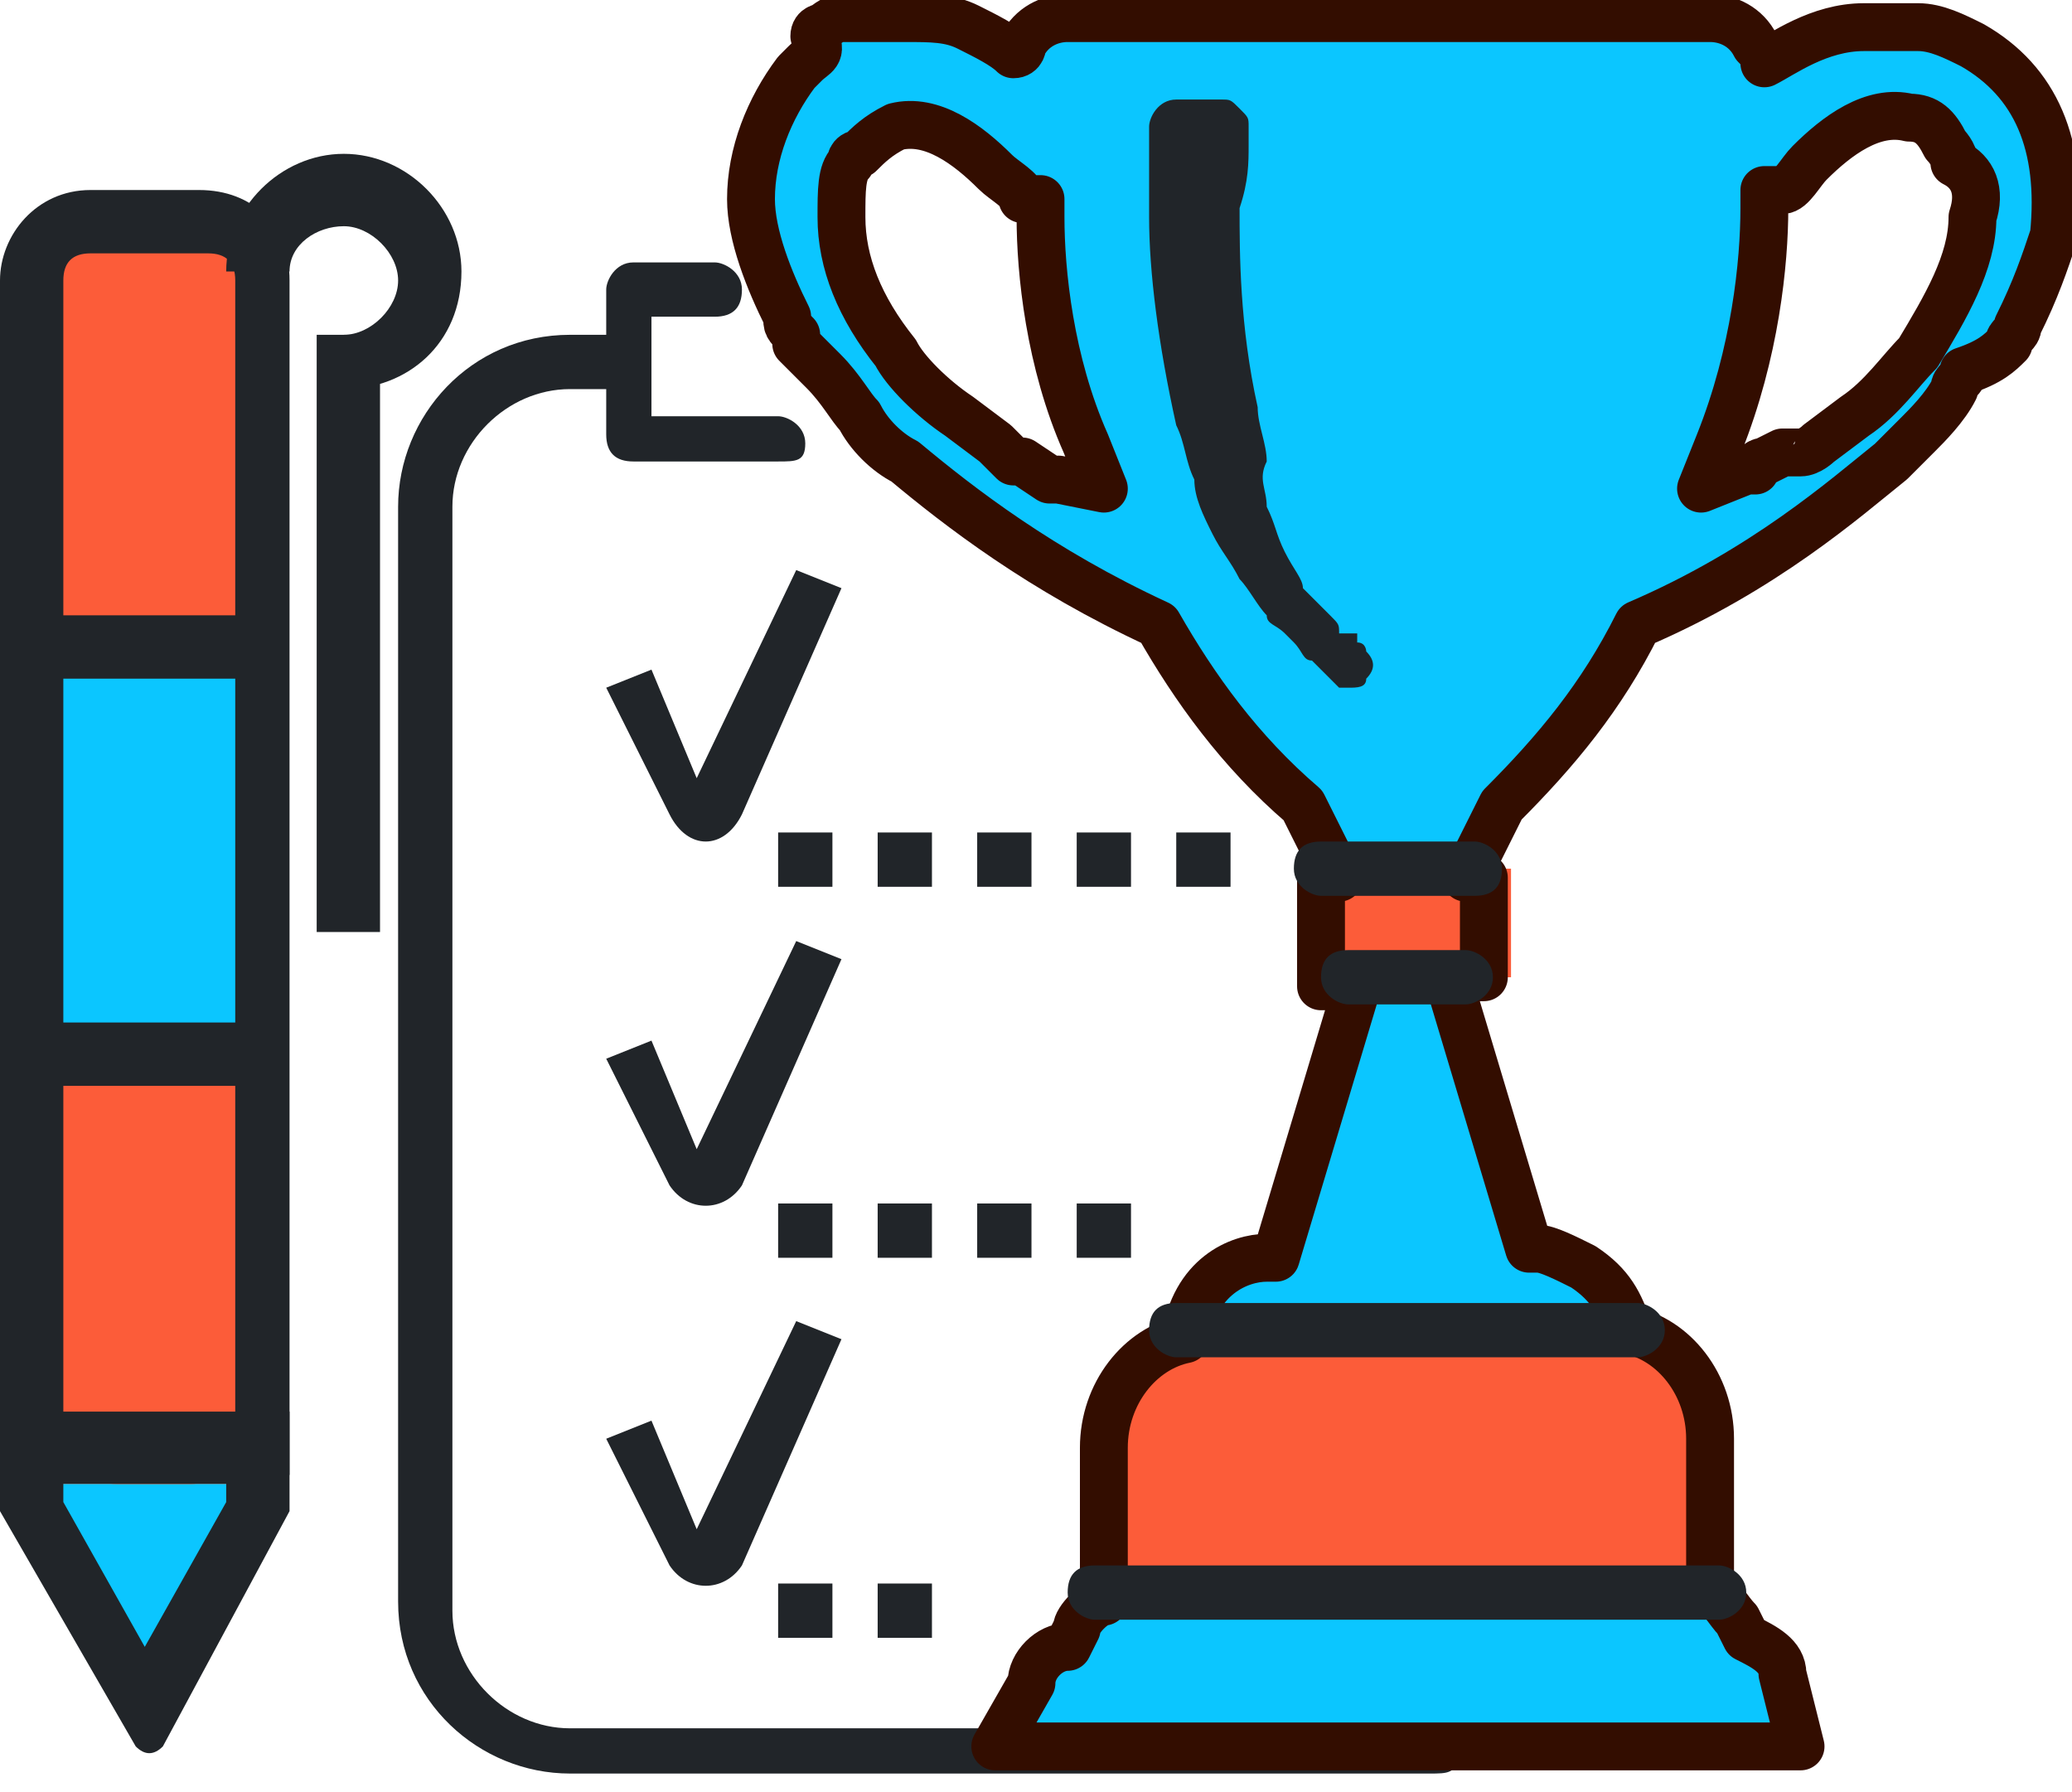
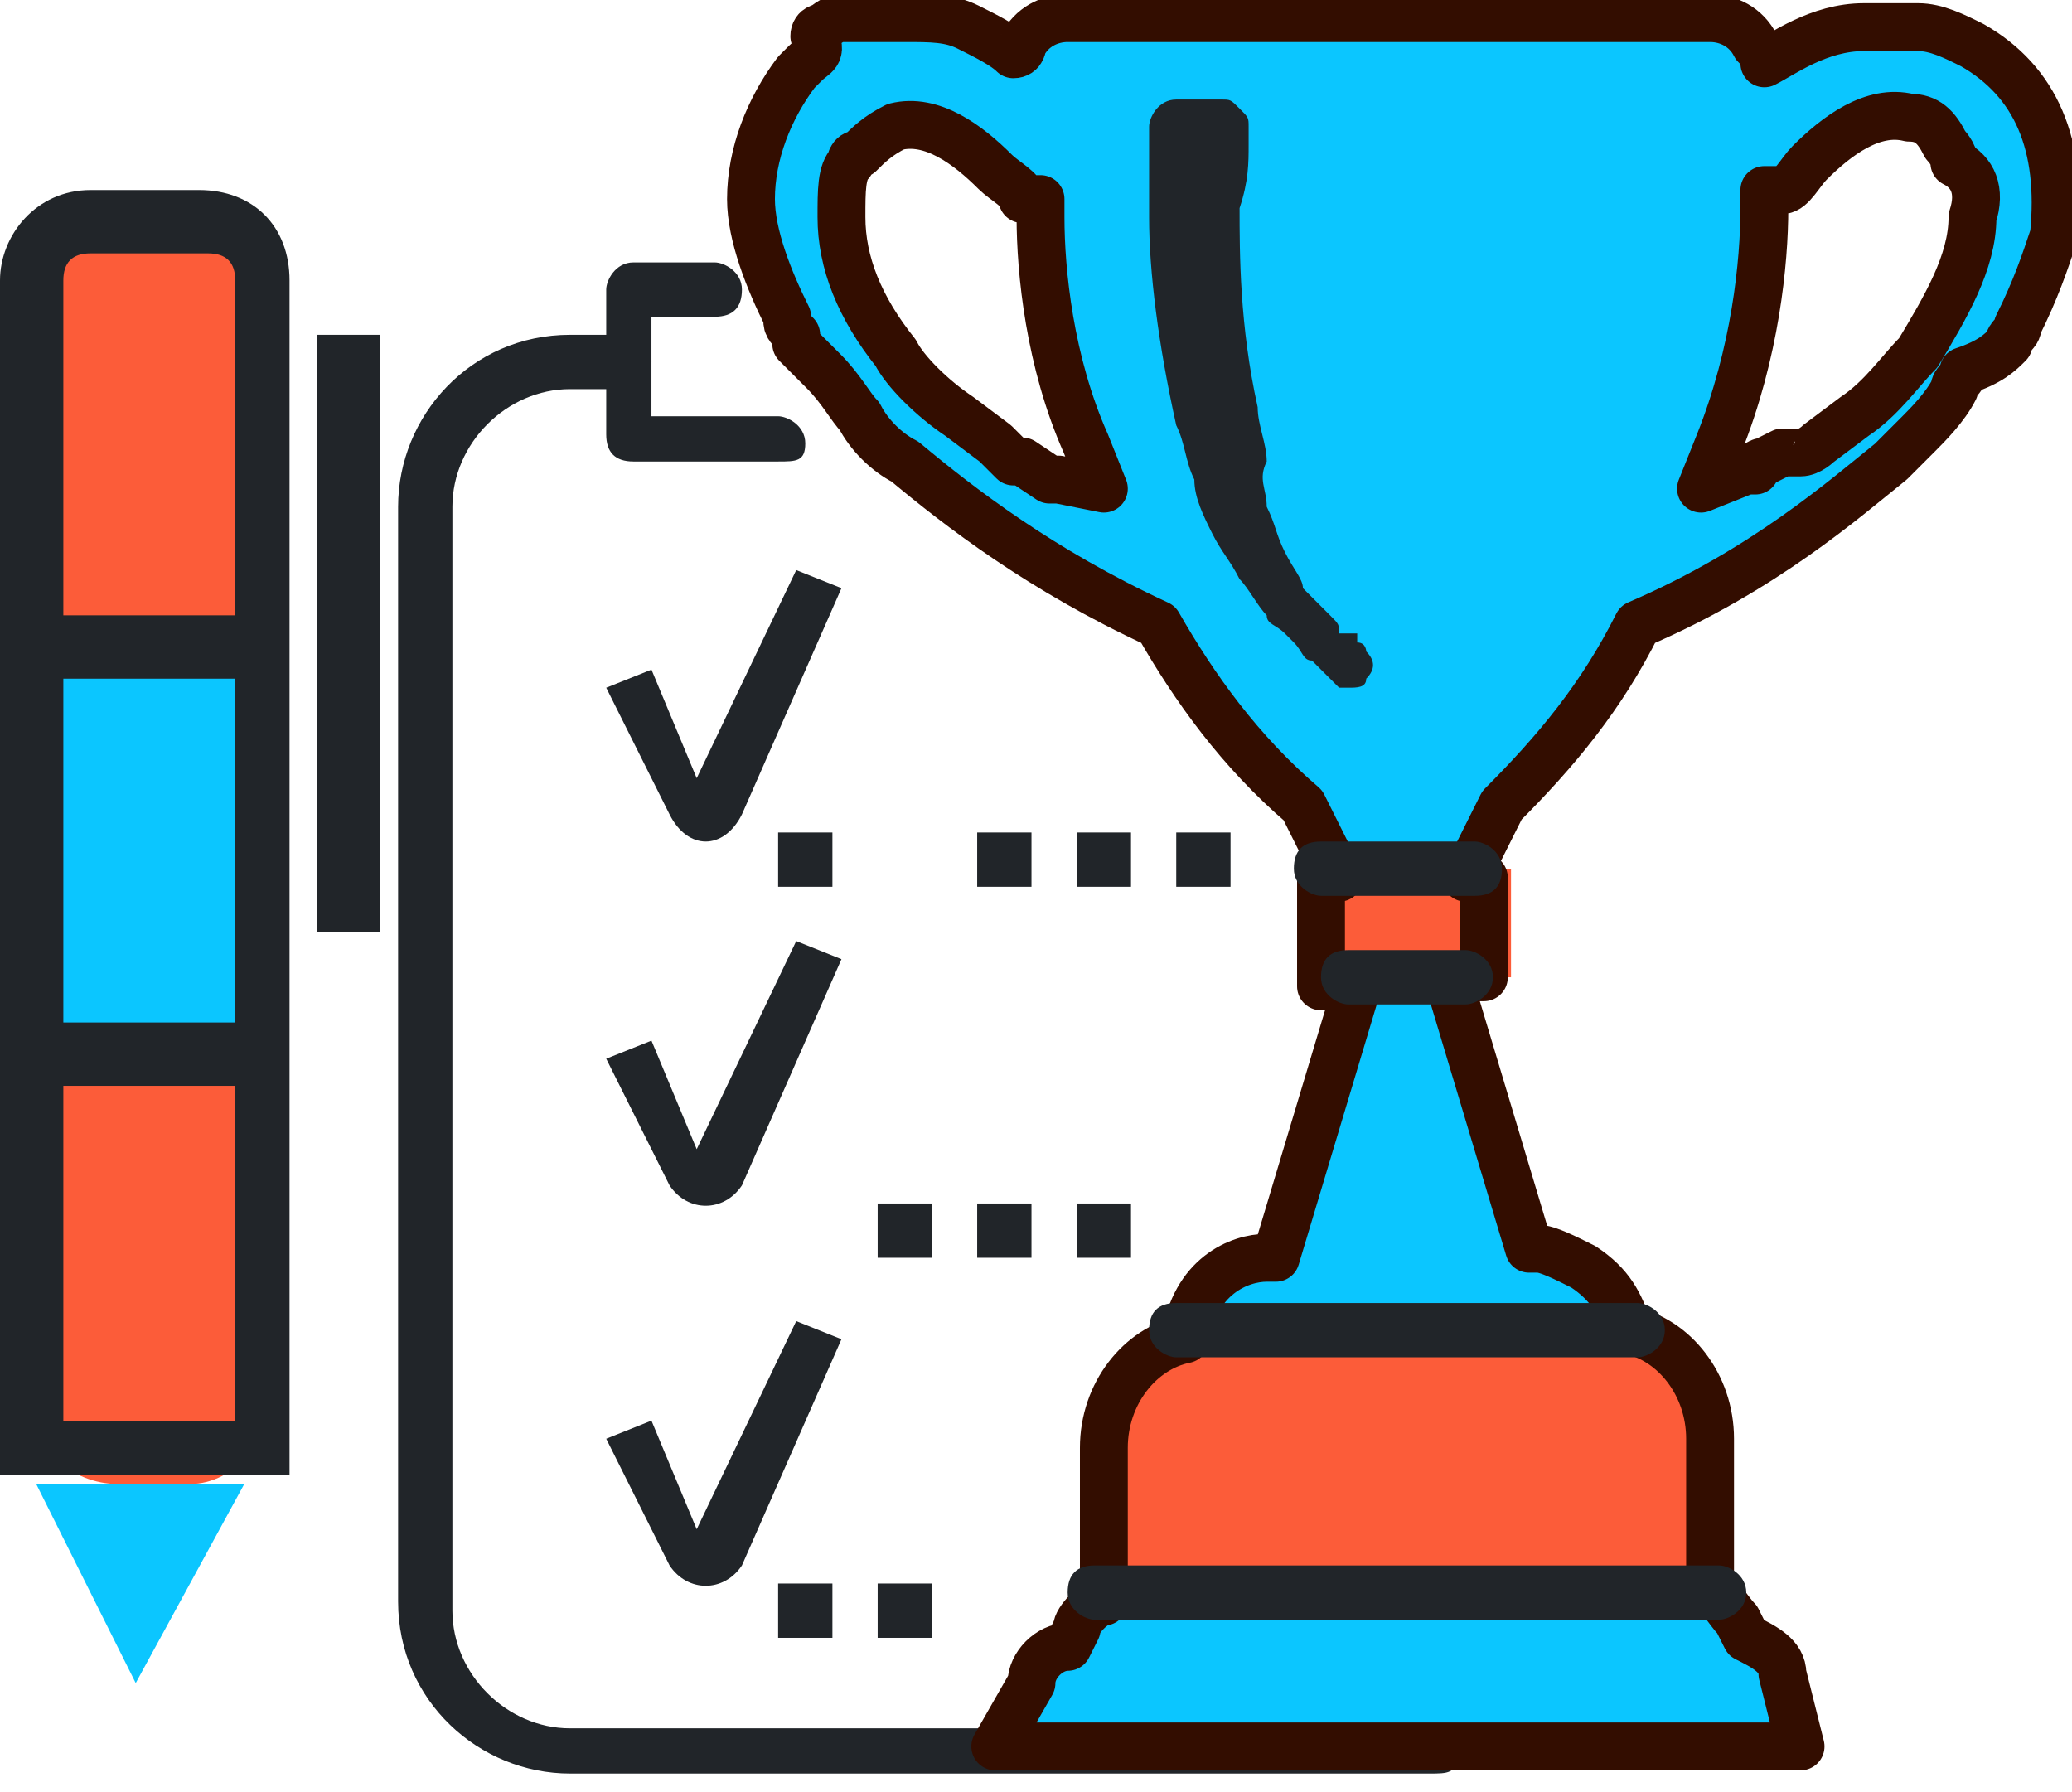
<svg xmlns="http://www.w3.org/2000/svg" version="1.1" id="Layer_1" x="0px" y="0px" viewBox="0 0 22.9 19.8" style="enable-background:new 0 0 22.9 19.8;" xml:space="preserve">
  <style type="text/css">
	.st0{fill:#0BC6FF;}
	.st1{fill:#FC5C39;}
	.st2{fill:#212529;}
	.st3{fill:none;stroke:#330D00;stroke-width:0.529;stroke-linecap:round;stroke-linejoin:round;stroke-miterlimit:10;}
</style>
  <g>
    <g>
      <polygon class="st0" points="0.4,16.4 2.7,16.4 1.5,18.6   " />
    </g>
    <g>
      <g>
        <path class="st1" d="M2.1,16.4H1.3c-0.5,0-1-0.4-1-1V3.2c0-0.5,0.4-1,1-1h0.8c0.5,0,1,0.4,1,1v12.1C3,15.9,2.6,16.4,2.1,16.4z" />
      </g>
    </g>
    <g>
      <rect x="0.3" y="7.4" class="st0" width="2.7" height="4.4" />
    </g>
    <g id="XMLID_21_">
      <g id="XMLID_31_">
        <g>
          <path class="st2" d="M15.8,19.6H6.3c-1,0-1.9-0.8-1.9-1.9V5.6c0-1,0.8-1.9,1.9-1.9h0.5C7,3.7,7.2,3.9,7.2,4S7,4.3,6.9,4.3H6.3      C5.6,4.3,5,4.9,5,5.6v12.2c0,0.7,0.6,1.3,1.3,1.3h9.5c0.1,0,0.3,0.1,0.3,0.3S16,19.6,15.8,19.6z" />
        </g>
        <g id="XMLID_56_">
          <g>
            <path class="st2" d="M8.6,5.1H7C6.8,5.1,6.7,5,6.7,4.8V3.2c0-0.1,0.1-0.3,0.3-0.3h0.9c0.1,0,0.3,0.1,0.3,0.3S8.1,3.5,7.9,3.5       H7.2v1.1h1.4c0.1,0,0.3,0.1,0.3,0.3S8.8,5.1,8.6,5.1z" />
          </g>
        </g>
        <g id="XMLID_48_">
          <g id="XMLID_55_">
            <g>
              <path class="st2" d="M8.2,9C8,9.4,7.6,9.4,7.4,9L6.7,7.6l0.5-0.2l0.5,1.2l1.1-2.3l0.5,0.2L8.2,9z" />
            </g>
          </g>
          <g id="XMLID_54_">
            <g>
              <rect x="8.6" y="9.2" class="st2" width="0.6" height="0.6" />
            </g>
          </g>
          <g id="XMLID_53_">
            <g>
-               <rect x="9.7" y="9.2" class="st2" width="0.6" height="0.6" />
-             </g>
+               </g>
          </g>
          <g id="XMLID_52_">
            <g>
              <rect x="10.8" y="9.2" class="st2" width="0.6" height="0.6" />
            </g>
          </g>
          <g id="XMLID_51_">
            <g>
              <rect x="11.9" y="9.2" class="st2" width="0.6" height="0.6" />
            </g>
          </g>
          <g id="XMLID_50_">
            <g>
              <rect x="13" y="9.2" class="st2" width="0.6" height="0.6" />
            </g>
          </g>
          <g id="XMLID_49_">
            <g>
              <rect x="15.2" y="9.2" class="st2" width="0.6" height="0.6" />
            </g>
          </g>
        </g>
        <g id="XMLID_40_">
          <g id="XMLID_47_">
            <g>
              <path class="st2" d="M8.2,13.1c-0.2,0.3-0.6,0.3-0.8,0l-0.7-1.4l0.5-0.2l0.5,1.2l1.1-2.3l0.5,0.2L8.2,13.1z" />
            </g>
          </g>
          <g id="XMLID_46_">
            <g>
-               <rect x="8.6" y="13.3" class="st2" width="0.6" height="0.6" />
-             </g>
+               </g>
          </g>
          <g id="XMLID_45_">
            <g>
              <rect x="9.7" y="13.3" class="st2" width="0.6" height="0.6" />
            </g>
          </g>
          <g id="XMLID_44_">
            <g>
              <rect x="10.8" y="13.3" class="st2" width="0.6" height="0.6" />
            </g>
          </g>
          <g id="XMLID_43_">
            <g>
              <rect x="11.9" y="13.3" class="st2" width="0.6" height="0.6" />
            </g>
          </g>
          <g id="XMLID_42_">
            <g>
              <rect x="14.1" y="13.3" class="st2" width="0.6" height="0.6" />
            </g>
          </g>
          <g id="XMLID_41_">
            <g>
              <rect x="15.2" y="13.3" class="st2" width="0.6" height="0.6" />
            </g>
          </g>
        </g>
        <g id="XMLID_32_">
          <g id="XMLID_39_">
            <g>
              <path class="st2" d="M8.2,17.3c-0.2,0.3-0.6,0.3-0.8,0l-0.7-1.4l0.5-0.2l0.5,1.2l1.1-2.3l0.5,0.2L8.2,17.3z" />
            </g>
          </g>
          <g id="XMLID_38_">
            <g>
              <rect x="8.6" y="17.5" class="st2" width="0.6" height="0.6" />
            </g>
          </g>
          <g id="XMLID_37_">
            <g>
              <rect x="9.7" y="17.5" class="st2" width="0.6" height="0.6" />
            </g>
          </g>
          <g id="XMLID_36_">
            <g>
              <rect x="11.9" y="17.5" class="st2" width="0.6" height="0.6" />
            </g>
          </g>
          <g id="XMLID_35_">
            <g>
              <rect x="13" y="17.5" class="st2" width="0.6" height="0.6" />
            </g>
          </g>
          <g id="XMLID_34_">
            <g>
              <rect x="14.1" y="17.5" class="st2" width="0.6" height="0.6" />
            </g>
          </g>
          <g id="XMLID_33_">
            <g>
              <rect x="15.2" y="17.5" class="st2" width="0.6" height="0.6" />
            </g>
          </g>
        </g>
      </g>
      <g id="XMLID_22_">
        <g id="XMLID_30_">
          <g>
            <path class="st2" d="M3.2,16.3H0V3.1c0-0.5,0.4-1,1-1h1.2c0.6,0,1,0.4,1,1V16.3z M0.7,15.7h1.9V3.1c0-0.2-0.1-0.3-0.3-0.3H1       c-0.2,0-0.3,0.1-0.3,0.3V15.7z" />
          </g>
        </g>
        <g id="XMLID_27_">
          <g id="XMLID_29_">
            <g>
-               <path class="st2" d="M3.8,4.3V3.7c0.3,0,0.6-0.3,0.6-0.6c0-0.3-0.3-0.6-0.6-0.6S3.2,2.7,3.2,3H2.5c0-0.7,0.6-1.3,1.3-1.3        c0.7,0,1.3,0.6,1.3,1.3C5.1,3.8,4.5,4.3,3.8,4.3z" />
-             </g>
+               </g>
          </g>
          <g id="XMLID_28_">
            <g>
              <rect x="3.5" y="3.7" class="st2" width="0.7" height="6.6" />
            </g>
          </g>
        </g>
        <g id="XMLID_25_">
          <g id="XMLID_26_">
            <g>
-               <path class="st2" d="M1.8,19.3c-0.1,0.1-0.2,0.1-0.3,0L0,16.7v-1.1h3.2v1.1L1.8,19.3z M0.7,16.6l0.9,1.6l0.9-1.6v-0.2H0.7        V16.6z" />
-             </g>
+               </g>
          </g>
        </g>
        <g id="XMLID_24_">
          <g>
            <rect x="0.3" y="6.8" class="st2" width="2.5" height="0.7" />
          </g>
        </g>
        <g id="XMLID_23_">
          <g>
            <rect x="0.3" y="11.3" class="st2" width="2.5" height="0.7" />
          </g>
        </g>
      </g>
    </g>
    <g>
      <g>
        <path class="st0" d="M21.8,0.5L21.8,0.5c-0.2-0.1-0.4-0.2-0.6-0.2c-0.1,0-0.2,0-0.4,0l-0.1,0c0,0-0.1,0-0.1,0     c-0.5,0-0.9,0.3-1.1,0.4c0-0.1,0-0.1-0.1-0.2c-0.1-0.2-0.3-0.3-0.5-0.3h-7.1c-0.2,0-0.4,0.1-0.5,0.3c0,0,0,0.1-0.1,0.1     c-0.1-0.1-0.3-0.2-0.5-0.3c-0.2-0.1-0.4-0.1-0.7-0.1c-0.1,0-0.2,0-0.4,0c0,0-0.1,0-0.2,0l-0.1,0c-0.1,0-0.2,0.1-0.2,0.1     c0,0-0.1,0-0.1,0.1C9.1,0.6,9,0.6,8.9,0.7c0,0-0.1,0.1-0.1,0.1C8.5,1.2,8.3,1.7,8.3,2.2c0,0.4,0.2,0.9,0.4,1.3     c0,0.1,0,0.1,0.1,0.2l0,0.1C8.9,3.9,9,4,9.1,4.1c0.2,0.2,0.3,0.4,0.4,0.5C9.6,4.8,9.8,5,10,5.1c0.6,0.5,1.5,1.2,2.8,1.8     c0.4,0.7,0.9,1.4,1.6,2l0.4,0.8h-0.2v1.2h0.4l-0.9,3h-0.1c-0.3,0-0.8,0.2-0.9,0.9c-0.5,0.1-0.9,0.6-0.9,1.2v1.7     c-0.1,0-0.3,0.2-0.3,0.3l-0.1,0.2c-0.2,0-0.4,0.2-0.4,0.4L11,19.3h8.9l-0.2-0.8c0-0.2-0.2-0.3-0.4-0.4l-0.1-0.2     c-0.1-0.1-0.2-0.3-0.3-0.3v-1.7c0-0.6-0.4-1.1-0.9-1.2c-0.1-0.3-0.2-0.5-0.5-0.7c-0.2-0.1-0.4-0.2-0.5-0.2h-0.1l-0.9-3h0.4V9.7     h-0.2l0.4-0.8c0.6-0.6,1.1-1.2,1.5-2c1.4-0.6,2.3-1.4,2.8-1.8c0.1-0.1,0.2-0.2,0.3-0.3c0.1-0.1,0.3-0.3,0.4-0.5     c0-0.1,0.1-0.1,0.1-0.2C22,4,22.1,3.9,22.2,3.8c0-0.1,0.1-0.1,0.1-0.2c0.2-0.4,0.3-0.7,0.4-1C22.8,1.6,22.5,0.9,21.8,0.5z      M11.7,5.3C11.6,5.3,11.6,5.3,11.7,5.3l-0.1,0l-0.3-0.2c0,0-0.1,0-0.1,0l0,0C11.1,5,11,4.9,11,4.9h0l-0.4-0.3     C10.3,4.4,10,4.1,9.9,3.9c-0.4-0.5-0.6-1-0.6-1.5c0-0.3,0-0.5,0.1-0.6c0,0,0-0.1,0.1-0.1c0.1-0.1,0.2-0.2,0.4-0.3     c0.4-0.1,0.8,0.2,1.1,0.5c0.1,0.1,0.3,0.2,0.3,0.3l0.2,0v0.2C11.5,3,11.6,4,12,4.9l0.2,0.5L11.7,5.3z M21.8,2.4     c0,0.5-0.3,1-0.6,1.5c-0.2,0.2-0.4,0.5-0.7,0.7l-0.4,0.3C20.1,4.9,20,5,19.9,5l-0.1,0c0,0,0,0-0.1,0l-0.2,0.1c0,0-0.1,0-0.1,0.1     l-0.1,0c0,0,0,0,0,0l-0.5,0.2l0.2-0.5c0.4-1,0.5-2,0.5-2.6V2.1l0.2,0c0.1,0,0.2-0.2,0.3-0.3c0.3-0.3,0.7-0.6,1.1-0.5     c0.2,0,0.3,0.1,0.4,0.3c0,0,0.1,0.1,0.1,0.2C21.8,1.9,21.9,2.1,21.8,2.4z" />
      </g>
      <g>
        <g>
          <path class="st1" d="M19,17.5h-6.9v-1.6c0-0.7,0.5-1.2,1.2-1.2h4.5c0.7,0,1.2,0.5,1.2,1.2V17.5z" />
        </g>
      </g>
      <g>
        <g>
          <rect x="14.4" y="9.6" class="st1" width="2.3" height="1.2" />
        </g>
      </g>
      <g>
        <g>
          <g>
            <path class="st2" d="M14.9,7.6c0,0-0.1,0-0.1,0c0,0-0.1-0.1-0.2-0.2c0,0-0.1-0.1-0.1-0.1c-0.1,0-0.1-0.1-0.2-0.2L14.2,7       C14.1,6.9,14,6.9,14,6.8c-0.1-0.1-0.2-0.3-0.3-0.4c-0.1-0.2-0.2-0.3-0.3-0.5c-0.1-0.2-0.2-0.4-0.2-0.6       c-0.1-0.2-0.1-0.4-0.2-0.6c-0.2-0.9-0.3-1.7-0.3-2.3c0-0.3,0-0.6,0-0.8V1.4c0-0.1,0.1-0.3,0.3-0.3h0.5c0.1,0,0.1,0,0.2,0.1       c0.1,0.1,0.1,0.1,0.1,0.2c0,0,0,0.1,0,0.2c0,0.2,0,0.4-0.1,0.7c0,0.5,0,1.3,0.2,2.2c0,0.2,0.1,0.4,0.1,0.6       C13.9,5.3,14,5.4,14,5.6c0.1,0.2,0.1,0.3,0.2,0.5c0.1,0.2,0.2,0.3,0.2,0.4l0.1,0.1c0,0,0.1,0.1,0.1,0.1l0,0c0,0,0,0,0.1,0.1       c0.1,0.1,0.1,0.1,0.1,0.2C14.9,7,14.9,7,15,7L15,7.1c0.1,0,0.1,0.1,0.1,0.1c0.1,0.1,0.1,0.2,0,0.3C15.1,7.6,15,7.6,14.9,7.6z" />
          </g>
        </g>
      </g>
      <g>
        <path class="st3" d="M21.8,0.5L21.8,0.5c-0.2-0.1-0.4-0.2-0.6-0.2c-0.1,0-0.2,0-0.4,0l-0.1,0c0,0-0.1,0-0.1,0     c-0.5,0-0.9,0.3-1.1,0.4c0-0.1,0-0.1-0.1-0.2c-0.1-0.2-0.3-0.3-0.5-0.3h-7.1c-0.2,0-0.4,0.1-0.5,0.3c0,0,0,0.1-0.1,0.1     c-0.1-0.1-0.3-0.2-0.5-0.3c-0.2-0.1-0.4-0.1-0.7-0.1c-0.1,0-0.2,0-0.4,0c0,0-0.1,0-0.2,0l-0.1,0c-0.1,0-0.2,0.1-0.2,0.1     c0,0-0.1,0-0.1,0.1C9.1,0.6,9,0.6,8.9,0.7c0,0-0.1,0.1-0.1,0.1C8.5,1.2,8.3,1.7,8.3,2.2c0,0.4,0.2,0.9,0.4,1.3     c0,0.1,0,0.1,0.1,0.2l0,0.1C8.9,3.9,9,4,9.1,4.1c0.2,0.2,0.3,0.4,0.4,0.5C9.6,4.8,9.8,5,10,5.1c0.6,0.5,1.5,1.2,2.8,1.8     c0.4,0.7,0.9,1.4,1.6,2l0.4,0.8h-0.2v1.2h0.4l-0.9,3h-0.1c-0.3,0-0.8,0.2-0.9,0.9c-0.5,0.1-0.9,0.6-0.9,1.2v1.7     c-0.1,0-0.3,0.2-0.3,0.3l-0.1,0.2c-0.2,0-0.4,0.2-0.4,0.4L11,19.3h8.9l-0.2-0.8c0-0.2-0.2-0.3-0.4-0.4l-0.1-0.2     c-0.1-0.1-0.2-0.3-0.3-0.3v-1.7c0-0.6-0.4-1.1-0.9-1.2c-0.1-0.3-0.2-0.5-0.5-0.7c-0.2-0.1-0.4-0.2-0.5-0.2h-0.1l-0.9-3h0.4V9.7     h-0.2l0.4-0.8c0.6-0.6,1.1-1.2,1.5-2c1.4-0.6,2.3-1.4,2.8-1.8c0.1-0.1,0.2-0.2,0.3-0.3c0.1-0.1,0.3-0.3,0.4-0.5     c0-0.1,0.1-0.1,0.1-0.2C22,4,22.1,3.9,22.2,3.8c0-0.1,0.1-0.1,0.1-0.2c0.2-0.4,0.3-0.7,0.4-1C22.8,1.6,22.5,0.9,21.8,0.5z      M11.7,5.3C11.6,5.3,11.6,5.3,11.7,5.3l-0.1,0l-0.3-0.2c0,0-0.1,0-0.1,0l0,0C11.1,5,11,4.9,11,4.9h0l-0.4-0.3     C10.3,4.4,10,4.1,9.9,3.9c-0.4-0.5-0.6-1-0.6-1.5c0-0.3,0-0.5,0.1-0.6c0,0,0-0.1,0.1-0.1c0.1-0.1,0.2-0.2,0.4-0.3     c0.4-0.1,0.8,0.2,1.1,0.5c0.1,0.1,0.3,0.2,0.3,0.3l0.2,0v0.2C11.5,3,11.6,4,12,4.9l0.2,0.5L11.7,5.3z M21.8,2.4     c0,0.5-0.3,1-0.6,1.5c-0.2,0.2-0.4,0.5-0.7,0.7l-0.4,0.3C20.1,4.9,20,5,19.9,5l-0.1,0c0,0,0,0-0.1,0l-0.2,0.1c0,0-0.1,0-0.1,0.1     l-0.1,0c0,0,0,0,0,0l-0.5,0.2l0.2-0.5c0.4-1,0.5-2,0.5-2.6V2.1l0.2,0c0.1,0,0.2-0.2,0.3-0.3c0.3-0.3,0.7-0.6,1.1-0.5     c0.2,0,0.3,0.1,0.4,0.3c0,0,0.1,0.1,0.1,0.2C21.8,1.9,21.9,2.1,21.8,2.4z" />
      </g>
      <g>
        <path class="st2" d="M16.3,9.9h-1.7c-0.1,0-0.3-0.1-0.3-0.3s0.1-0.3,0.3-0.3h1.7c0.1,0,0.3,0.1,0.3,0.3S16.5,9.9,16.3,9.9z" />
      </g>
      <g>
        <path class="st2" d="M16.2,11.1h-1.3c-0.1,0-0.3-0.1-0.3-0.3s0.1-0.3,0.3-0.3h1.3c0.1,0,0.3,0.1,0.3,0.3S16.3,11.1,16.2,11.1z" />
      </g>
      <g>
        <path class="st2" d="M18.1,15H13c-0.1,0-0.3-0.1-0.3-0.3s0.1-0.3,0.3-0.3h5.1c0.1,0,0.3,0.1,0.3,0.3S18.2,15,18.1,15z" />
      </g>
      <g>
        <path class="st2" d="M19,17.9h-6.9c-0.1,0-0.3-0.1-0.3-0.3s0.1-0.3,0.3-0.3H19c0.1,0,0.3,0.1,0.3,0.3S19.1,17.9,19,17.9z" />
      </g>
    </g>
  </g>
</svg>